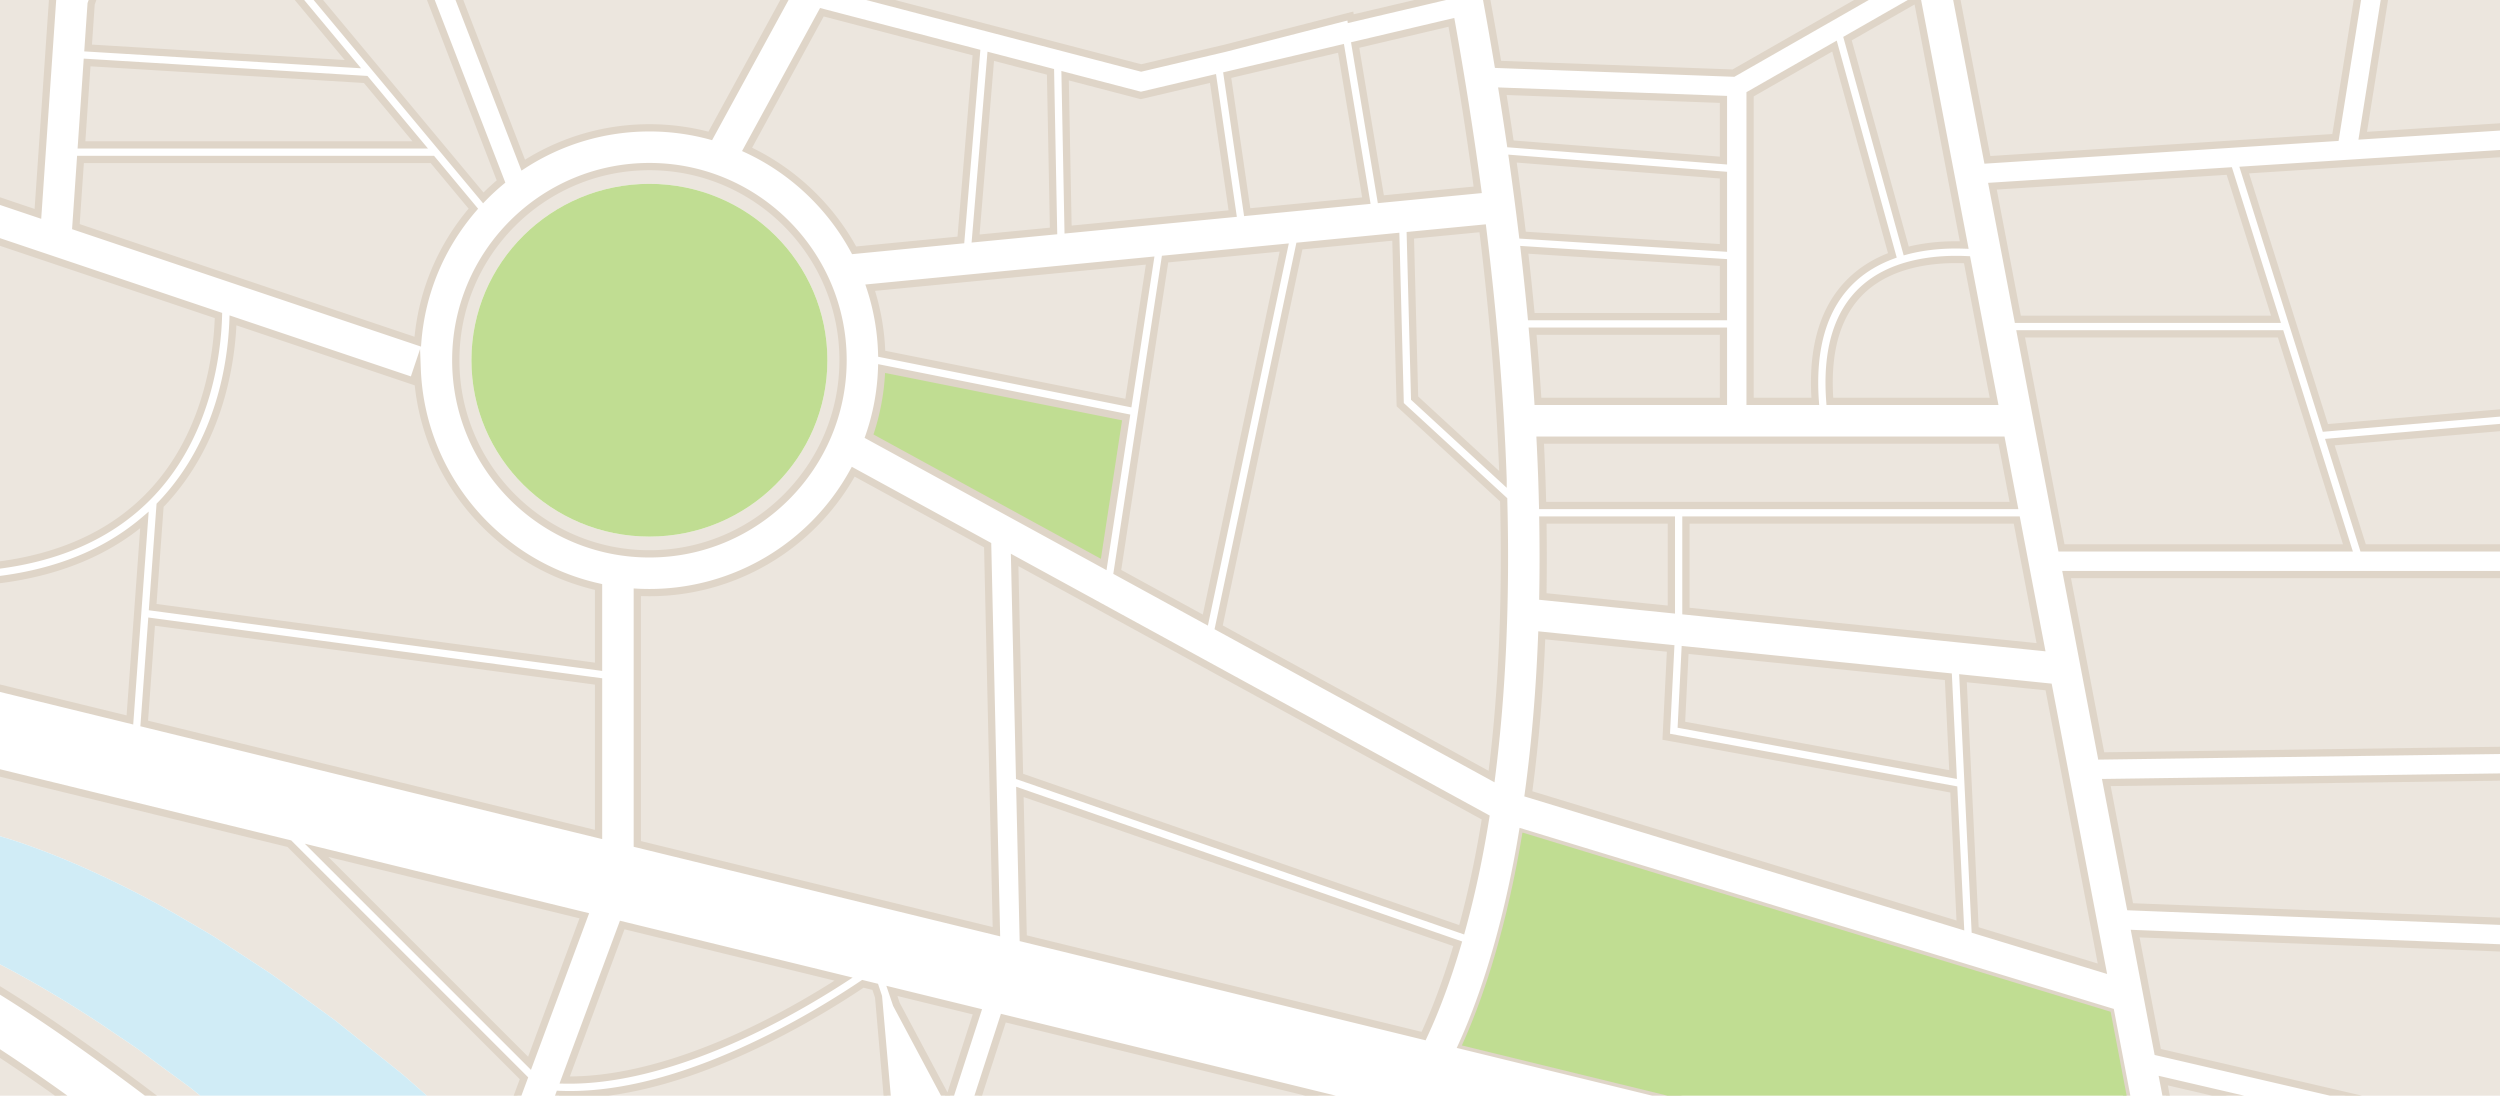
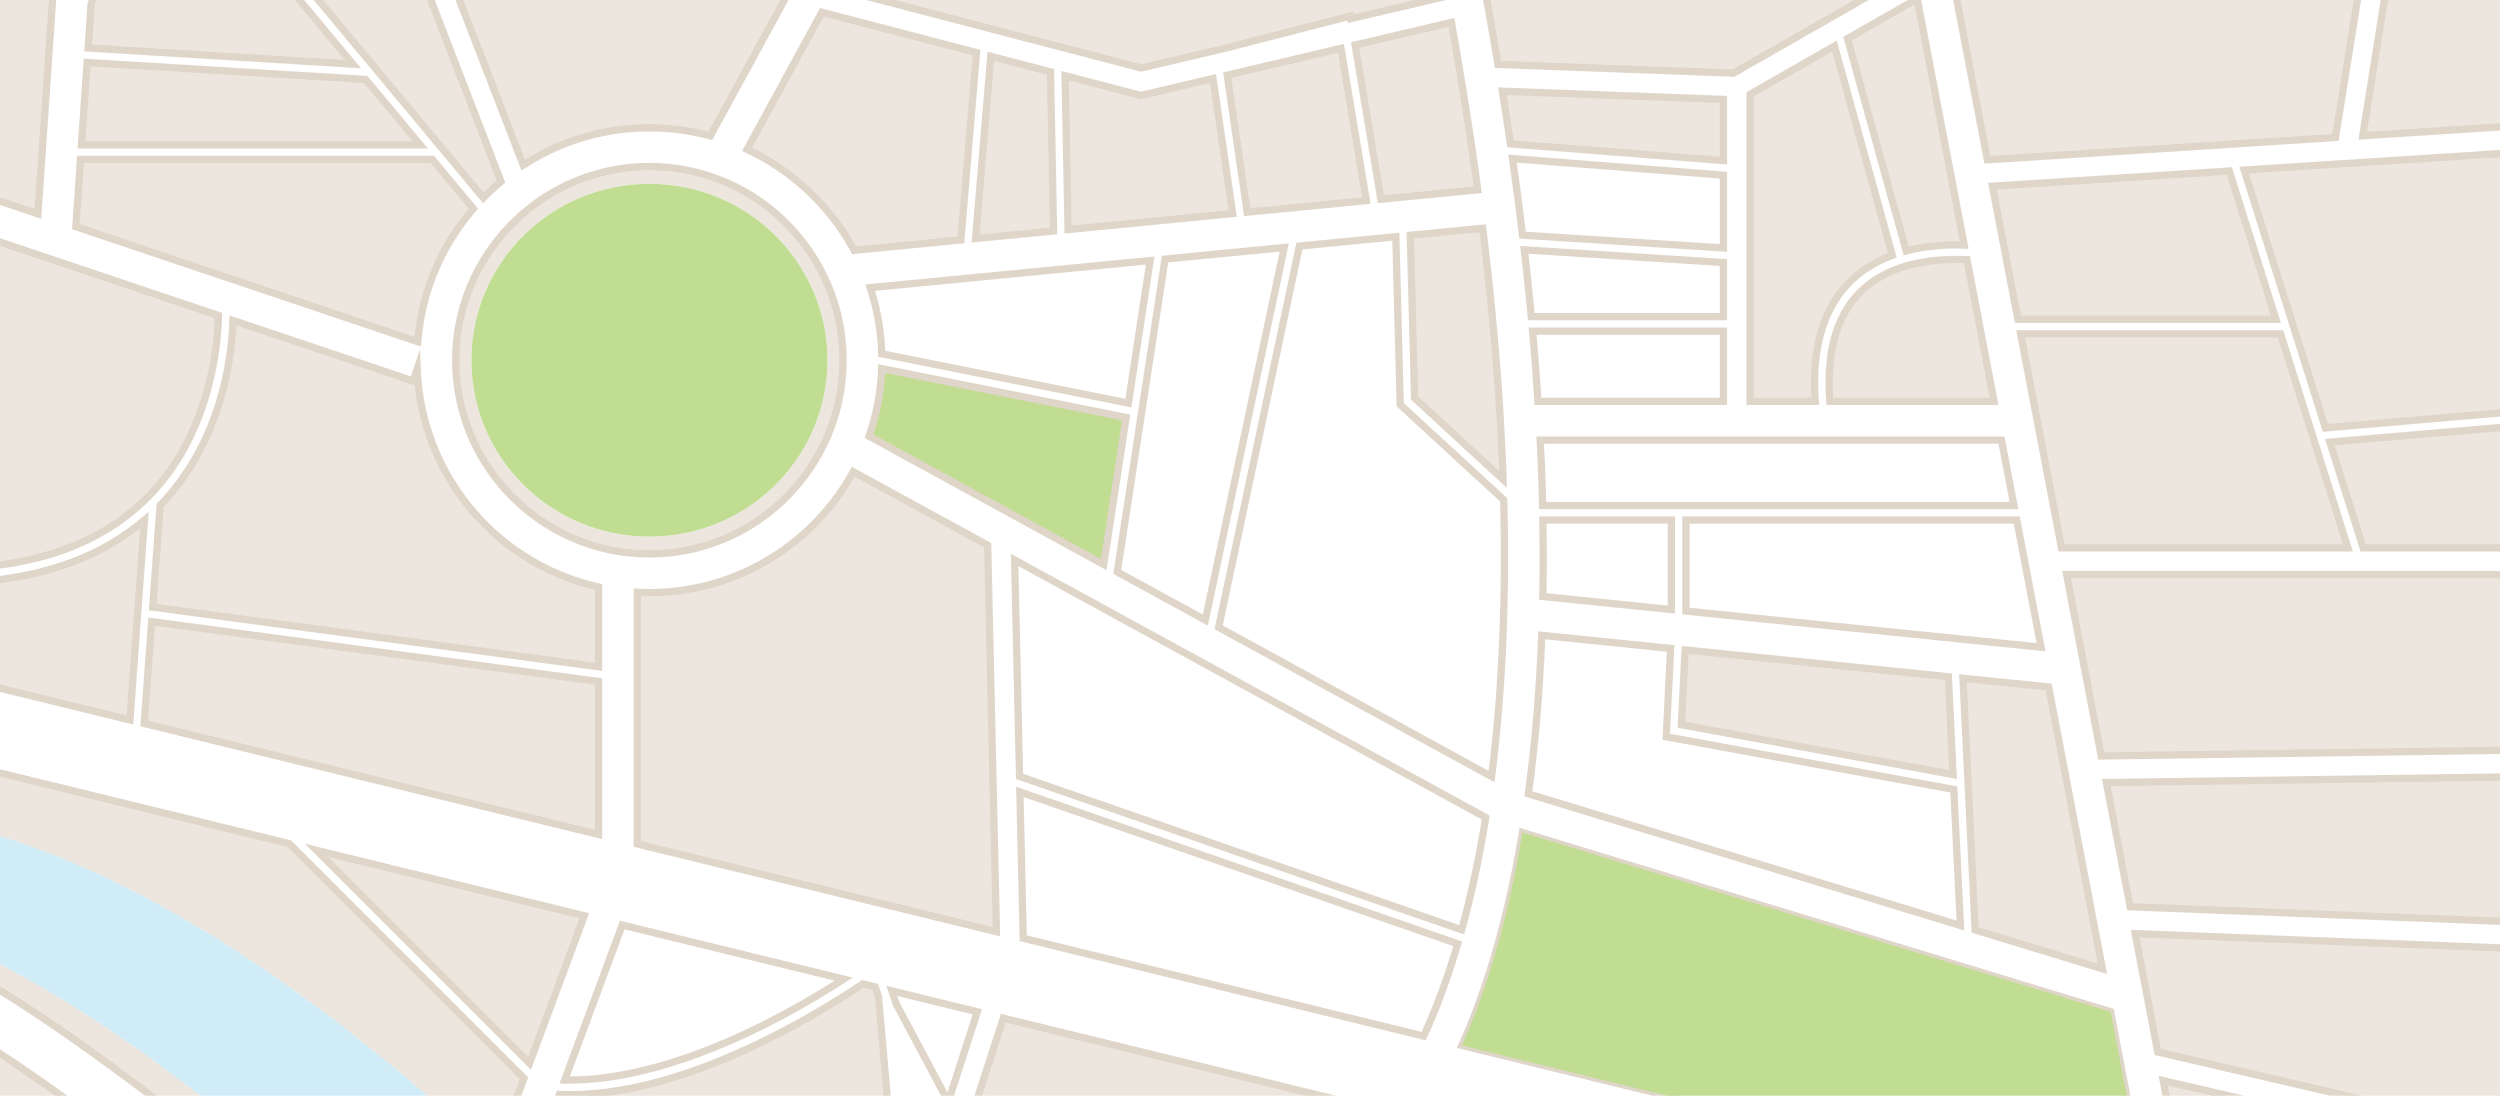
<svg xmlns="http://www.w3.org/2000/svg" viewBox="0 0 2000 876.548">
  <path fill="#FFF" d="M0 0h2000v2000H0z" />
  <path fill="#ECE6DE" d="M60.701 181.307l3.682-53.743h281.5l32.8 39.387c-25.032 29.042-41.267 65.911-44.482 106.382l-273.5-92.026zM69.688 49.973l222.859 13.601 43.649 52.365H65.178zM519.53 133.261c-85.417 0-154.913 69.493-154.913 154.913 0 85.418 69.495 154.912 154.913 154.912s154.913-69.494 154.913-154.912c-.001-85.42-69.496-154.913-154.913-154.913zm142.396 154.913c0 77.935-63.766 141.106-142.396 141.106s-142.396-63.171-142.396-141.106c0-77.937 63.766-141.107 142.396-141.107s142.396 63.17 142.396 141.107z" />
  <path fill="#ECE6DE" d="M330.537 304.796l3.219-9.571c3.194 85.399 64.281 156.25 145.089 174.364v63.836l-356.709-47.737 5.928-81.466c.774-.794 1.549-1.589 2.323-2.402 46.79-50.199 54.927-115.138 56.011-145.518l144.139 48.494zM1117.542 1130.856l11.178-30.73 148.615 1.59-54.847 122.754-124.536-37.449 19.297-56.28zM478.845 667.569L115.372 578.76l5.93-81.466 357.543 47.873zM997.751 169.742L981.769 60.105l91.018-21.428 20.304 121.823zM1202.474 383.626l-70.792-65.132-3.428-130.27 57.87-5.601c8.679 70.444 14.162 137.574 16.35 200.869v.134zM1084.12 36.023l76.991-18.133c8.195 45.818 15.228 90.495 21.06 133.969l-77.494 7.517-20.557-123.353zM792.604 45.032l47.794 12.457 2.441 127.286-62.383 6.045zM1201.893 72.969l176.863 6.548v48.938l-170.409-13.366a3453.55 3453.55 0 00-6.454-42.12zM423.628 850.634L253.255 680.26l214.198 52.349zM854.464 183.651L852.081 60.55l60.599 15.81 57.716-13.581 15.771 108.087zM1120.232 1056.327L775.246 899.241l27.431-84.721 369.498 90.302z" />
-   <path fill="#ECE6DE" d="M1116.65 189.367l3.526 134.357 82.763 76.14c2.095 80.342-1.162 154.543-9.687 221.383L974.929 501.865l64.593-305.019 77.128-7.479zM1027.395 198.007l-63.121 298.047-70.461-38.534 38.243-250.251zM1169.348 743.826l-353.71-122.714-3.932-173.163 376.858 206.06a1069.365 1069.365 0 01-2.577 15.307c-4.881 27.741-10.577 52.559-16.639 74.51zM818.584 750.587l-2.673-117.076 350.257 121.512c-9.048 30.787-18.637 55.37-27.298 73.833l-320.286-78.269zM796.439 1247.33l182.018 19.937-149.179 122.653zM713.501 792.724l68.407 16.719-23.266 71.879-41.596-77.999zM902.705 322.465L705.364 283c-.504-18.405-3.701-36.151-9.204-52.852l223.961-21.718-17.416 114.035zM1244.187 1228.171l56.143-125.678-1.239-.563 97.064 1.047 66.548 24.701-75.714 145.535zM1105.568 1311.322l-51.012-79.045 32.102-26.387 262.321 78.851-63.528 94.04zM1294.093 934.6l-135.46 75.479 34.327-100.182zM1420.74 965.558l-30.784 116.03-253.526-2.694 14.626-40.202 173.473-96.653zM1210.011 126.887l168.745 13.232v58.237l-160.723-10.249a2956.572 2956.572 0 00-8.022-61.22zM608.941 820.971c-42.102 20.887-101.791 44.115-157.201 43.051l46.032-124.014 177.117 43.28c-15.792 10.249-38.903 24.257-65.948 37.683zM991.65 1623.395c-151.079-23.442-216.986-62.269-271.213-117.096l20.348-16.6a521.155 521.155 0 0045.432 33.409l.682.438 13.078 8.159c3.073 1.983 5.911 3.564 8.424 4.964l14.112 7.909c2.156 1.184 4.133 2.167 5.876 3.034.692.344 1.385.686 2.073 1.039l.342.173 15.578 7.746 8.133 3.68c1.1.502 2.203.998 3.38 1.491l4.156 1.687 8.838 3.521 7.268 2.644c4.073 1.539 7.977 2.8 11.43 3.915 1.556.498 3.107 1 4.656 1.523l1.021.329c4.988 1.523 10.379 3.152 15.974 4.723l.194.056c19.446 5.347 40.405 10.089 64.072 14.499 44.893 8.208 88.219 13.057 124.696 16.719 24.682 2.445 49.379 4.668 73.261 6.813 15.45 1.393 30.812 2.775 46.081 4.207 44.452 4.131 80.897 7.841 114.729 11.679 35.929 4.049 69.82 8.34 102.075 12.918l-50.424 163.881c-11.973-40.085-35.066-72.865-68.447-96.598-80.52-57.191-199.006-73.349-285.548-85.127-14.471-1.976-28.13-3.838-40.277-5.735zM1177.763 1499.181c-22.329-1.265-45.416-2.572-68.166-3.975-38.801-2.446-78.978-4.979-118.044-9.251-21.246-2.304-39.581-4.977-56.086-8.171-3.93-.778-8.29-1.688-13.164-2.742-1.665-.41-3.34-.804-5.018-1.194-2.714-.633-5.28-1.233-7.383-1.842l-7.105-1.937-9.368-2.878c-.278-.097-.594-.214-.913-.329-.53-.19-1.066-.385-1.592-.566l-6.282-2.24-12.664-5.16c-.915-.381-1.833-.752-2.75-1.122-.959-.385-1.921-.761-2.859-1.184l-13.666-6.327c-1.659-.761-3.227-1.481-4.206-2.016l-.613-.327-12.905-6.75c-2.09-1.152-4.355-2.503-6.746-3.933-1.568-.936-3.137-1.876-4.718-2.793-.832-.502-1.667-.991-2.507-1.482-.868-.507-1.853-1.082-2.304-1.381l-3.686-2.436 11.819-9.643c40.159 29.296 93.031 46.808 169.54 56.359 92.293 11.549 231.806 11.683 233.202 11.683h3.275l58.044-95.785 221.478 8.099-38.634 125.57c-40.328-6.007-82.773-10.988-127.036-14.873-55.432-4.948-113.14-8.213-168.943-11.374zM1219.427 199.849l159.329 10.171v43.282h-153.729a2543.723 2543.723 0 00-5.6-53.453zM1298.375 1380.409l62.269-92.161 170.334 51.205-15.055 48.918zM1650.319 1096.485l252.092 51.438-16.432 131.374-274.988-55.002zM1884.005 1295.203l-15.924 127.402-328.521 33.885 29.932-97.316zM1482.833 1135.155l99.6 37.006-45.201 146.912-129.784-39.021zM246.302 2013.524l-4.031 4.572.176.154H-36.498v-90.011zM924.382 1654.335l-171.805 139.896c-9.105-19.218-20.382-37.992-33.749-56.223-7.033-9.589-14.298-18.54-21.603-26.892l83.035-106.768c37.22 19.977 83.268 36.773 144.122 49.987zM312.403 1495.16a98.831 98.831 0 00-10.422-44.269l37.836-38.458 249.243 210.902-167.33 190.483L268.06 1578c26.716-17.879 44.343-48.337 44.343-82.84zM385.23 1366.248l286.287 163.222-74.784 85.129-248.739-210.479zM769.995 1598.634l-80.652 103.688c-32.859-35.493-65.388-58.584-80.944-68.698l83.733-95.34c22.337 22.319 46.98 42.508 77.863 60.35zM1671.748 1026.894l238.508 58.276-6.392 51.186-250.095-51.029zM1337.103 416.04v71.625l-102.835-10.481c.369-19.955.369-40.335.019-61.144h102.816zM1233.396 508.259l103.126 10.5-3.545 70.639 230.063 42.176 5.271 108.803-345.65-105.317c5.445-39.794 9.029-82.124 10.735-126.801zM1226.053 264.925h152.703v56.184h-148.401a2323.206 2323.206 0 00-4.302-56.184zM1611.164 404.416h-377.089c-.137-6.14-.311-12.282-.507-18.482-.365-11.158-.87-22.454-1.432-33.827h369.05l9.978 52.309zM1632.824 517.771l-284.096-28.924V416.04h264.665z" />
  <path fill="#ECE6DE" d="M1562.459 619.639l-217.355-39.853 2.985-59.845 210.592 21.449zM1482.794 222.768c-23.48 21.349-33.712 54.421-30.572 98.34h-52.154V75.43l67.517-38.573 46.305 167.428c-12.013 4.456-22.494 10.637-31.096 18.483zM1616.491 267.055h207.941l53.917 171.264h-229.154zM1593.942 148.974l189.474-12.168 37.354 118.625h-206.486zM1570.383 542.569l68.504 6.994 43.051 225.435-101.808-31.019zM1557.963 196.033c-11.778.444-22.842 2.034-32.992 4.726L1477.989 30.91l55.759-31.871 37.623 196.994c-4.184-.137-8.659-.177-13.408 0z" />
  <path fill="#ECE6DE" d="M1463.887 321.108c-3.062-40.588 5.89-70.773 26.735-89.74 24.216-22.047 59.67-24.701 82.996-23.577l21.641 113.317h-131.372zM683.298 200.255c-19.027-35.298-49.135-63.778-85.633-80.749L657.509 9.791 781.19 42.049l-12.495 149.915-85.397 8.291zM1461.948 1787.333c-12.554 9.166-23.502 18.795-32.782 27.919l49.814-161.904c23.72 3.731 46.58 7.646 68.704 11.774 65.236 12.065 127.574 27.107 185.347 44.724 52.194 15.901 102.878 34.528 150.653 55.368 37.057 16.141 73.515 34.105 111.479 54.93a1376.427 1376.427 0 0141.333 23.889v57.219c-82.719-34.787-266.277-110.578-382.304-147.801-66.355-21.274-132.824-9.572-192.244 33.882zM121.806 393.974c-36.311 38.905-89.55 59.311-158.304 60.727V181.307l211.27 71.083c-.675 26.929-7.342 92.703-52.966 141.584zM-36.498 148.614V-54.742h82.29l-15.47 225.84zM76.862-54.742h4.56l-5.63 15.595zM1988.044 1703.953c-3.221-2.018-6.552-4.103-10.163-6.225l-14.645-8.678c-3.953-2.392-7.814-4.537-11.552-6.612a620.127 620.127 0 01-4.87-2.723l-.295-.166c-1.453-.806-2.906-1.62-4.368-2.438-4-2.244-8.131-4.561-12.571-6.879-49.814-26.77-103.462-50.711-159.467-71.168-60.928-22.291-127.601-41.153-198.143-56.064-17.999-3.821-36.605-7.392-55.739-10.724l16.51-53.662 268.965-27.744c-10.366 18.581-35.668 69.534-24.586 106.131 4.398 14.512 13.929 25.186 28.325 31.733 62.657 28.464 165.879 76.203 231.052 110.597v36.407c-14.984-10.435-29.345-19.912-43.637-28.789-1.705-1.049-3.254-2.02-4.816-2.996z" />
  <path fill="#ECE6DE" d="M1788.241 1553.628c-11.974-39.58 27.064-103.066 27.453-103.705l-.68-.428 72.11-7.44 43.977-351.788 105.396 25.754v570.185c-65.734-34.343-165.195-80.329-226.227-108.069-11.394-5.174-18.601-13.194-22.029-24.509zM1380.48 1976.888c.29-.853 3.701-10.868 7.208-26.814l25.903-84.217c7.033-9.766 24.255-31.831 49.926-52.813l80.808 131.993-71.025 4.555.757 11.604 320.208-20.575 44.367-97.022c79.658 31.311 155.568 62.937 197.865 80.778v93.875h-669.793l12.827-41.691.949.327z" />
  <path fill="#ECE6DE" d="M1647.683 1773.753c51.536 16.527 116.573 40.762 180.098 65.6l-41.206 90.127-230.528 14.803 1.045-.639-84.353-137.787c.775-.582 1.532-1.144 2.325-1.723 54.305-39.486 112.386-49.714 172.619-30.381zM600.607 1642.478c18.542 12.012 68.508 47.272 109.078 102.718 29.545 40.377 48.393 83.406 56.028 127.908 8.033 46.858 3.547 95.563-13.236 145.146H271.231l.372-1.237 329.004-374.535zM-23.509 760.017C7.414 774.2 43.469 794.67 80.822 819.253c4.846 3.35 9.8 6.68 14.826 10.061 5.125 3.449 10.42 7.009 15.602 10.599 9.061 6.765 19.003 14.095 32.131 23.697l7.96 5.835c1.44 1.116 2.863 2.27 4.297 3.421 1.058.853 2.118 1.707 3.184 2.554l38.14 30.246c.594.489 1.175.998 1.761 1.503.581.505 1.167 1.007 1.754 1.51l43.615 37.065c7.261 6.434 14.462 12.962 22.077 19.868a4669.15 4669.15 0 0013.183 11.927c2.09 1.88 4.175 3.771 6.268 5.668 4.073 3.698 8.171 7.412 12.343 11.094l3.601 3.304 9.892 9.311-16.679 17.323c-53.647-49.635-103.321-92.411-127.132-111.321C132.557 885.06 64.748 832.731 4.75 795.282c-15.202-9.486-28.885-17.415-41.247-23.873v-17.027c.902.393 1.773.772 2.699 1.178 3.346 1.467 6.774 2.97 10.289 4.457zM103.924 575.952l-140.422-34.306v-75.357c63.392-1.271 114.437-18.135 152.047-50.285l-11.625 159.948zM141.141 946.302c24.818 19.703 72.786 61.238 124.03 108.685l-86.309 89.663-149.429-124.962-65.931-45.865V820.169c8.877 5.166 18.882 11.29 30.167 18.568 41.205 26.56 93.575 64.767 147.472 107.565zM779.701 1890.037l358.629-200.5c55.892 11.76 112.174 29.428 154.466 59.478 72.729 51.669 62.926 146.506 53.547 190.445l-24.237 78.791H764.757c14.215-43.541 19.228-86.482 14.944-128.214zM419.192 862.624l-19.587 52.737-6.864 7.129-16.334-15.273c-4.187-3.754-8.428-7.466-12.646-11.158-2.182-1.91-4.357-3.81-6.518-5.715l-28.197-24.727a204.97 204.97 0 01-2.453-2.152c-2.321-2.052-4.941-4.368-8.005-6.746l-47.528-38.061a180.506 180.506 0 00-3.692-2.882l-9.185-6.699-32.281-23.468c-.987-.702-1.966-1.409-2.944-2.114a346.408 346.408 0 00-6.312-4.486l-.697-.472-8.952-5.876c-13.834-9.105-24.951-16.358-34.943-22.796l-.599-.376c-4.133-2.551-8.142-4.883-12.02-7.136a816.949 816.949 0 01-5.691-3.328l-.261-.153-17.153-9.958c-43.66-24.489-87.279-44.142-126.145-56.829l-.759-.238-5.578-1.698c-6.975-2.126-13.561-4.135-20.219-5.951l-1.158-.295a2139.545 2139.545 0 00-18.97-4.425v-50.033l267.997 65.486 187.694 187.693zM1653.283 459.631h383.214V599.78l-355.509 4.98zM1703.559 722.958l-18.504-96.946 351.442-4.908v117.319L1704.1 725.382zM1863.878 353.675l172.619-14.786v99.43h-145.98zM1795.353 136.031l241.144-15.5v206.694l-176.185 15.099zM1708.13 746.866l328.367 12.869v153.86l-310.291-72.031zM1730.585 864.466l305.912 71.007v112.745L1752.42 978.79zM70.483 38.388l2.424-35.319 20.882-57.811h100.162L282.317 51.31zM386.625 158.311L209.083-54.742h114.452l77.273 199.957a184.543 184.543 0 00-14.183 13.096zM519.53 102.263c-37.178 0-71.839 10.984-100.936 29.855l-72.217-186.86h311.021l-89.183 163.476a185.96 185.96 0 00-48.685-6.471zM1916.22-54.742h120.277V99.172l-146.309 9.406zM1589.912 127.875l-34.87-182.617h339.595l-26.268 164.714zM1386.759 58.498l-188.352-6.995c-5.8-34.756-12.33-70.209-19.495-106.246h344.567l6.043 31.656-142.763 81.585zM1080.613 14.945l-.349-2.111L980.16 38.581l-67.207 15.81L668.031-9.505l24.667-45.237h454.613a3513.066 3513.066 0 0110.005 51.65l-76.703 18.037zM212.748 1594.82a98.858 98.858 0 0036.326-6.898l158.052 242.519-43.224 49.211-400.399-155.998v-225.95l150.109 7.609c5.113 50.196 47.618 89.507 99.136 89.507zM352.4 1045.754c47.707 46.553 98.643 97.651 147.961 155.787 22.6 26.479 45.837 55.644 71.108 89.24l53.733 72.243a1488.96 1488.96 0 016.496 8.496c3.915 5.14 7.962 10.449 12.168 15.758 27.241 34.928 53.675 63.893 80.543 88.272l-18.737 15.285c-59.496-63.933-150.728-178.139-212.297-255.207-13.348-16.7-25.15-31.464-34.719-43.339-34.524-42.815-88.324-96.985-141.213-146.874l16.574-17.219c.957.923 1.906 1.831 2.876 2.768 5.015 4.822 10.197 9.803 15.507 14.79zM743.877 1018.973l316.277 163.165-.368.696-287.99-42.584zM261.762 1995.934l-298.26-89.962v-159.46l385.441 150.168zM761.916 940.41l11.663-29.137 342.877 156.095-7.866 22.918-43.011 81.565-324.413-167.352zM990.99 1256.939l-197.302-21.619-19.084-82.903 279.449 41.307-10.599 20.09zM1075.905 1177.197l8.255-15.674-5.793 16.935zM682.599 377.37l107.524 58.781 7.013 309.205-287.293-70.21V473.833c3.216.173 6.435.251 9.687.251 70.211 0 131.451-39.117 163.069-96.714zM447.459 875.547c47.523 1.996 103.551-12.845 166.826-44.268 33.148-16.45 60.466-33.789 75.985-44.231l9.9 2.422 2.712 8.118 17.591 201.641-1.763 5.445.66 2.865 91.501 397.474-14.061 11.471a1578.075 1578.075 0 01-4.46-3.324l-2.13-1.593c-26.171-20.565-51.366-46.38-77.013-78.903-23.983-30.156-45.81-61.945-67.922-94.592-4.379-6.473-8.757-12.965-13.127-19.443-17.339-25.701-35.266-52.28-53.237-77.849-23.417-33.336-46.957-64.636-69.965-93.021-23.959-29.476-49.017-57.798-74.513-84.225-5.199-5.342-10.315-10.445-15.262-15.382l-3.964-3.956-.169-.168 11.373-11.813 21.038-56.668zM1573.386 1346.523l34.174-111.05 258.079 51.611zM1441.451 970.615l188.818 46.129-41.54 135.015-177.832-66.044zM212.748 1395.5c-.776 0-1.532.058-2.306.058l-18.136-165.219L330.189 1128.2l25.4 29.644-72.051 91.443 84.123 104.426-77.496 78.812c-18.271-22.573-46.188-37.025-77.417-37.025zM189.303 1398.329c-40.142 9.706-70.869 43.803-75.558 85.653l-150.243-7.605v-63.339l204.141-212.03 21.66 197.321zM95.281 1231.462l-131.779 136.877v-357.694l45.587 32.291z" />
  <path fill="#C0DD92" d="M519.53 429.28c-78.63 0-142.396-63.171-142.396-141.106 0-77.937 63.766-141.107 142.396-141.107s142.396 63.171 142.396 141.107c0 77.935-63.766 141.106-142.396 141.106z" />
  <path fill="#D0ECF6" d="M1883.685 1765.214c-47.775-20.84-98.459-39.467-150.653-55.368-57.772-17.616-120.11-32.658-185.347-44.724-22.124-4.129-44.984-8.043-68.704-11.774l37.251-121.072c19.134 3.332 37.74 6.902 55.739 10.724 70.542 14.911 137.215 33.773 198.143 56.064 56.005 20.457 109.652 44.398 159.467 71.168 4.44 2.318 8.571 4.635 12.571 6.879 1.462.818 2.915 1.633 4.368 2.438l.295.166c1.63.924 3.254 1.825 4.87 2.723 3.737 2.075 7.599 4.221 11.552 6.612l14.645 8.678c3.611 2.122 6.942 4.207 10.163 6.225 1.562.977 3.111 1.947 4.816 2.996 14.292 8.877 28.652 18.354 43.637 28.789v108.295a1376.427 1376.427 0 00-41.333-23.889c-37.966-20.824-74.424-38.789-111.48-54.93zM1219.544 1622.377c-15.269-1.432-30.631-2.814-46.081-4.207-23.882-2.146-48.579-4.368-73.261-6.813-36.478-3.662-79.804-8.511-124.696-16.719-23.667-4.41-44.625-9.152-64.072-14.499l-.194-.056c-5.594-1.57-10.986-3.199-15.974-4.723l-1.021-.329a312.154 312.154 0 00-4.656-1.523c-3.453-1.115-7.357-2.376-11.43-3.915l-7.268-2.644-8.838-3.521-4.156-1.687c-1.177-.493-2.28-.989-3.38-1.491l-8.133-3.68-15.578-7.746-.342-.173c-.688-.354-1.381-.695-2.073-1.039-1.744-.867-3.72-1.851-5.876-3.034l-14.112-7.909c-2.513-1.399-5.351-2.98-8.424-4.964l-13.078-8.159-.682-.438a521.307 521.307 0 01-45.432-33.409l74.233-60.554 3.686 2.436c.451.299 1.436.874 2.304 1.381.84.491 1.675.98 2.507 1.482 1.581.917 3.15 1.857 4.718 2.793 2.391 1.43 4.656 2.78 6.746 3.933l12.905 6.75.613.327c.979.534 2.547 1.255 4.206 2.016l13.666 6.327c.938.423 1.899.799 2.859 1.184.917.37 1.836.741 2.75 1.122l12.664 5.16 6.282 2.24c.526.182 1.062.376 1.592.566.318.115.635.232.913.329l9.368 2.878 7.105 1.937c2.103.608 4.669 1.209 7.383 1.842 1.678.391 3.353.784 5.018 1.194a771.334 771.334 0 0013.164 2.742c16.505 3.194 34.84 5.867 56.086 8.171 39.067 4.272 79.244 6.805 118.044 9.251 22.75 1.402 45.837 2.71 68.166 3.975 55.804 3.161 113.512 6.426 168.943 11.375 44.263 3.885 86.708 8.866 127.036 14.873l-37.394 121.545c-32.255-4.578-66.146-8.869-102.075-12.918-33.834-3.838-70.279-7.548-114.731-11.679zM419.182 948.152c4.947 4.937 10.062 10.04 15.262 15.382 25.496 26.427 50.554 54.75 74.513 84.225 23.008 28.385 46.549 59.685 69.965 93.021 17.972 25.568 35.898 52.147 53.237 77.849 4.37 6.479 8.749 12.971 13.127 19.443 22.113 32.646 43.939 64.436 67.922 94.592 25.647 32.523 50.842 58.338 77.013 78.903l2.13 1.593c1.507 1.126 2.985 2.23 4.46 3.324l-72.401 59.067c-26.868-24.38-53.302-53.345-80.543-88.272-4.206-5.309-8.253-10.618-12.168-15.758a1488.96 1488.96 0 00-6.496-8.496l-53.733-72.243c-25.271-33.597-48.508-62.762-71.108-89.24-49.318-58.136-100.254-109.234-147.961-155.787-5.311-4.987-10.492-9.969-15.506-14.789-.97-.937-1.919-1.845-2.876-2.768l81.03-84.169c.056.058.111.111.169.168l3.964 3.955zM-16.37 664.197c6.659 1.816 13.245 3.825 20.219 5.951l5.578 1.698.759.238c38.866 12.687 82.485 32.339 126.145 56.829l17.153 9.958.261.153a816.949 816.949 0 005.691 3.328c3.878 2.253 7.887 4.585 12.02 7.136l.599.376c9.992 6.438 21.108 13.691 34.943 22.796l8.952 5.876.697.472c2.12 1.46 4.212 2.969 6.312 4.486.979.705 1.958 1.413 2.944 2.114l32.281 23.468 9.185 6.699c1.246.939 2.468 1.907 3.692 2.882l47.528 38.061c3.064 2.378 5.684 4.694 8.005 6.746.81.72 1.628 1.44 2.453 2.152l28.197 24.727c2.16 1.905 4.336 3.806 6.518 5.715 4.218 3.691 8.46 7.403 12.646 11.158l16.334 15.273-81.287 84.426-9.892-9.311-3.601-3.304c-4.171-3.682-8.27-7.396-12.343-11.094-2.092-1.896-4.178-3.788-6.268-5.668-4.43-3.99-8.821-7.971-13.183-11.927-7.614-6.906-14.815-13.434-22.077-19.868l-43.615-37.065a234.99 234.99 0 01-1.754-1.51c-.586-.505-1.167-1.014-1.761-1.503l-38.14-30.246a573.363 573.363 0 01-3.184-2.554c-1.434-1.152-2.857-2.306-4.297-3.421l-7.96-5.835c-13.127-9.602-23.07-16.933-32.131-23.697-5.182-3.59-10.478-7.15-15.602-10.599-5.026-3.381-9.979-6.711-14.826-10.061C43.469 794.67 7.414 774.2-23.509 760.017a849.317 849.317 0 01-10.29-4.458c-.925-.405-1.797-.785-2.699-1.178v-94.904a2147.8 2147.8 0 0118.97 4.425l1.158.295z" />
  <path fill="#C0DD92" d="M900.942 333.954l-17.98 117.636-187.73-102.641c5.926-17.049 9.413-35.24 10.071-54.11l195.639 39.115zM291.092 1495.16c0 43.202-35.142 78.349-78.344 78.349-43.185 0-78.329-35.146-78.329-78.349 0-43.204 35.144-78.349 78.329-78.349 43.202 0 78.344 35.145 78.344 78.349zM190.835 1216.972l-3.953-35.958 99.776-103.631 35.958 41.963zM298.398 1249.209l64.903-82.357 87.567 102.255-75.015 76.275zM670.374 1515.424l-276.715-157.739 78.716-80.055c59.844 74.881 141.291 176.205 197.999 237.794zM985.122 1665.511c12.514 1.96 26.385 3.838 41.051 5.834 28.827 3.93 61.377 8.368 94.621 14.683l-342.642 191.569c-.332-2.229-.641-4.477-1.028-6.684-3.857-22.34-10.424-44.271-19.608-65.715l181.534-147.822c14.531 2.907 29.855 5.619 46.072 8.135zM997.828 1464.334c-72.901-9.105-123.467-25.436-161.693-52.464l209.393-172.175 51.302 79.55a5.899 5.899 0 002.847 2.286l179.421 67.286-52.795 87.082c-21.562-.096-144.761-1.1-228.475-11.565z" />
  <path fill="#FFF" d="M242.271 2018.096l.175.154h28.784l.372-1.237 329.004-374.535c18.542 12.012 68.508 47.272 109.078 102.718 29.545 40.377 48.393 83.406 56.028 127.908 8.033 46.858 3.547 95.563-13.236 145.146h12.281c14.215-43.54 19.228-86.481 14.944-128.214l358.629-200.5c55.892 11.76 112.174 29.428 154.466 59.478 72.729 51.669 62.926 146.506 53.547 190.445l-24.237 78.791h44.599l12.827-41.691.949.329c.29-.853 3.701-10.868 7.208-26.814l25.903-84.217c7.033-9.766 24.255-31.831 49.926-52.813l80.808 131.993-71.025 4.555.757 11.604 320.208-20.575 44.367-97.022c79.658 31.311 155.568 62.937 197.865 80.778v-23.124c-82.719-34.787-266.277-110.578-382.304-147.801-66.356-21.273-132.825-9.571-192.245 33.883-12.554 9.166-23.502 18.795-32.782 27.919l49.814-161.904 37.251-121.072 16.51-53.662 268.965-27.744c-10.366 18.581-35.668 69.534-24.586 106.131 4.398 14.512 13.929 25.186 28.325 31.733 62.657 28.464 165.879 76.203 231.052 110.597v-13.125c-65.734-34.343-165.195-80.329-226.227-108.069-11.395-5.173-18.602-13.193-22.029-24.508-11.974-39.58 27.064-103.066 27.453-103.705l-.68-.428 72.11-7.44 43.977-351.788 105.396 25.754v-67.803L1752.42 978.79l-21.835-114.324 305.912 71.007v-21.878l-310.291-72.031-18.076-94.698 328.367 12.869v-21.312L1704.1 725.382l-.541-2.423-18.504-96.946 351.442-4.909V599.78l-355.509 4.98-27.705-145.129h383.214v-21.312h-145.98l-26.639-84.644 172.619-14.787v-11.664l-176.186 15.1-64.959-206.293 241.145-15.5V99.172l-146.31 9.406 26.032-163.32h-21.583l-26.268 164.714-278.457 17.902-34.87-182.617h-31.562l6.043 31.656-142.764 81.584-188.352-6.995c-5.8-34.756-12.33-70.209-19.495-106.246h-31.601a3513.066 3513.066 0 0110.005 51.65l-76.703 18.037-.349-2.111L980.16 38.581l-67.207 15.81L668.031-9.505l24.667-45.237h-35.3l-89.183 163.476a185.968 185.968 0 00-48.686-6.471c-37.178 0-71.839 10.984-100.936 29.855l-72.217-186.86h-22.842l77.273 199.957a184.745 184.745 0 00-14.183 13.096L209.083-54.742h-15.132L282.317 51.31 70.483 38.388 72.906 3.07l20.882-57.812H81.422l-5.631 15.595 1.071-15.595h-31.07l-15.469 225.84-66.82-22.484v32.693l211.27 71.083c-.675 26.929-7.343 92.703-52.966 141.583-36.311 38.905-89.55 59.311-158.304 60.727v11.588c63.392-1.271 114.437-18.135 152.047-50.285l-11.625 159.948-140.422-34.306v67.799L231.5 674.93l187.693 187.693-19.587 52.737-6.864 7.129-81.287 84.426-16.679 17.323c-53.647-49.635-103.321-92.411-127.132-111.321C132.557 885.06 64.748 832.731 4.75 795.282c-15.202-9.486-28.885-17.415-41.247-23.873v48.76c8.877 5.166 18.882 11.29 30.167 18.568 41.204 26.56 93.574 64.767 147.472 107.564 24.818 19.703 72.786 61.238 124.03 108.685l-86.309 89.663-149.43-124.961-65.931-45.865v36.822l45.587 32.291 86.191 188.526-131.778 136.877v44.698l204.141-212.03 21.66 197.321c-40.142 9.706-70.869 43.803-75.558 85.653l-150.243-7.605v21.326l150.109 7.609c5.113 50.197 47.619 89.508 99.136 89.508a98.858 98.858 0 0036.326-6.898l158.052 242.519-43.224 49.211-400.399-155.998v22.859l385.44 150.168-87.181 99.254-298.26-89.962v22.267l282.799 85.285-4.029 4.572zm1230.467-212.239c.775-.582 1.532-1.144 2.325-1.723 54.306-39.486 112.387-49.714 172.619-30.381 51.536 16.527 116.573 40.762 180.098 65.6l-41.206 90.127-230.528 14.803 1.045-.639-84.353-137.787zm-1259.99-389.046c43.203 0 78.344 35.145 78.344 78.349 0 43.202-35.142 78.349-78.344 78.349-43.185 0-78.329-35.146-78.329-78.349-.001-43.204 35.143-78.349 78.329-78.349zm163.105-71.429l-77.455-96.173 64.903-82.357 87.567 102.255-75.015 76.275zm96.521-67.752c59.845 74.881 141.292 176.205 198 237.794l-276.715-157.739 78.715-80.055zm-104.714 76.082l-77.496 78.812c-18.271-22.572-46.188-37.024-77.417-37.024-.776 0-1.532.058-2.306.058l-18.136-165.219L330.189 1128.2l25.4 29.644-72.051 91.443 84.122 104.425zm-45.044-234.366l-131.78 97.626-3.953-35.958 99.775-103.631 35.958 41.963zm103.805-187.131l21.038-56.668c47.523 1.996 103.551-12.845 166.826-44.268 33.148-16.45 60.466-33.789 75.985-44.231l9.9 2.422 2.712 8.118 17.591 201.641-1.763 5.445.66 2.865 91.501 397.474-14.061 11.471-72.401 59.067-18.737 15.285c-59.496-63.933-150.728-178.139-212.297-255.207-13.348-16.7-25.15-31.464-34.719-43.339-34.524-42.815-88.324-96.985-141.213-146.874l16.574-17.219 81.03-84.169 11.374-11.813zm1162.308 219.544l-177.831-66.044 30.554-115.101 188.817 46.129-41.54 135.016zm18.831 83.714l258.079 51.611-292.253 59.438 34.174-111.049zM509.843 473.833c3.216.173 6.435.251 9.687.251 70.211 0 131.451-39.117 163.069-96.714l107.524 58.781 7.013 309.205-287.293-70.21V473.833zm165.046 309.455c-15.792 10.249-38.903 24.257-65.948 37.683-42.102 20.887-101.791 44.115-157.201 43.051l46.032-124.014 177.117 43.28zm96.907 356.962l-27.919-121.276 316.277 163.165-.368.696-287.99-42.585zm282.257 53.474l-10.599 20.09-52.464 43.125-197.303-21.619-19.083-82.902 279.449 41.306zm-312.887-189.225l20.75-64.088 11.663-29.137 342.877 156.094-7.866 22.918-43.011 81.565-324.413-167.352zm342.994 157.024l-5.793 16.936-2.462-1.262 8.255-15.674zm33.089-30.782l.293.115 11.178-30.729 148.615 1.59-54.847 122.754-124.536-37.449 19.297-56.281zM717.046 803.323l-3.545-10.599 68.407 16.72-23.267 71.879-41.595-78zm-21.814-454.374c5.926-17.049 9.413-35.24 10.071-54.11l195.638 39.115-17.98 117.636-187.729-102.641zm.928-118.801l223.961-21.718-17.416 114.035L705.364 283c-.505-18.404-3.701-36.151-9.204-52.852zm235.896-22.879l95.339-9.262-63.12 298.046-70.461-38.534 38.242-250.25zm107.465-10.422l77.129-7.479 3.526 134.357 82.763 76.14c2.095 80.342-1.162 154.543-9.687 221.383L974.929 501.865l64.592-305.018zm149.043 457.161a1069.365 1069.365 0 01-2.577 15.307c-4.881 27.742-10.577 52.56-16.64 74.511l-353.71-122.714-3.932-173.163 376.859 206.059zm-22.396 101.015c-9.048 30.787-18.637 55.37-27.298 73.833l-320.286-78.269-2.673-117.076 350.257 121.512zm6.007 149.799l-51.942 151.505-344.987-157.086 27.432-84.722 369.497 90.303zm20.785 5.075l101.133 24.703-135.46 75.479 34.327-100.182zm131.569 32.142l96.211 23.519-30.784 116.031-253.526-2.694 14.626-40.202 173.473-96.654zm138.174 185.639l-75.714 145.535-142.803-45.042 56.144-125.679-1.239-.562 97.064 1.047 66.548 24.701zm-113.724 157.063l-63.528 94.04-179.883-67.459-51.013-79.045 32.103-26.387 262.321 78.851zm-69.881 104.077l-52.795 87.082c-21.562-.097-144.761-1.101-228.475-11.565-72.901-9.105-123.467-25.436-161.693-52.464l209.393-172.175 51.302 79.55a5.899 5.899 0 002.847 2.286l179.421 67.286zm-449.82 1.102l-32.838-142.591 182.018 19.938-149.18 122.653zM253.255 680.26l214.197 52.349-43.824 118.025L253.255 680.26zm225.59-135.093v122.402L115.372 578.76l5.93-81.466 357.543 47.873zM186.397 256.303l144.14 48.493 3.219-9.571c3.194 85.399 64.281 156.25 145.089 174.364v63.836l-356.709-47.737 5.928-81.466c.774-.794 1.549-1.589 2.323-2.402 46.789-50.198 54.926-115.137 56.01-145.517zm149.799-140.364H65.178l4.511-65.967 222.858 13.601 43.649 52.366zm42.487 51.012c-25.032 29.042-41.267 65.911-44.482 106.382l-273.5-92.025 3.682-53.743h281.5l32.8 39.386zm295.759 121.223c0 85.418-69.495 154.912-154.913 154.912s-154.913-69.494-154.913-154.912c0-85.419 69.495-154.913 154.913-154.913s154.913 69.493 154.913 154.913zM781.19 42.049l-12.495 149.915-85.398 8.292c-19.027-35.298-49.135-63.778-85.633-80.749L657.509 9.791 781.19 42.049zm61.649 142.726l-62.383 6.045 12.148-145.788 47.794 12.457 2.441 127.286zm143.328-13.909l-131.703 12.786-2.383-123.102 60.599 15.81 57.716-13.581 15.771 108.087zm106.924-10.366l-95.339 9.242-15.983-109.637 91.018-21.428 20.304 121.823zm89.08-8.641l-77.494 7.517-20.557-123.353 76.991-18.133c8.196 45.818 15.228 90.495 21.06 133.969zm20.303 231.634v.133l-70.792-65.132-3.428-130.27 57.87-5.601c8.679 70.445 14.162 137.575 16.35 200.87zm176.282-255.038l-170.409-13.366a3453.55 3453.55 0 00-6.454-42.12l176.863 6.548v48.938zm0 69.901l-160.723-10.249a2964.306 2964.306 0 00-8.022-61.22l168.745 13.232v58.237zm0 54.945h-153.729a2537.823 2537.823 0 00-5.601-53.453l159.329 10.171v43.282zm-30.028 162.739h264.665l19.432 101.732-284.097-28.924V416.04zm209.953 125.35l3.778 78.249-217.355-39.853 2.985-59.845 210.592 21.449zm9.63 198.986l-345.65-105.316c5.445-39.794 9.029-82.125 10.734-126.801l103.126 10.5-3.545 70.639 230.063 42.176 5.272 108.802zM1234.286 416.04h102.816v71.625l-102.835-10.481c.37-19.955.37-40.336.019-61.144zm144.47-94.932h-148.401a2318.133 2318.133 0 00-4.302-56.184h152.703v56.184zm222.431 30.999l9.978 52.309h-377.089c-.137-6.14-.311-12.282-.507-18.482-.365-11.158-.87-22.454-1.432-33.827h369.05zm-133.603-315.25l46.305 167.428c-12.012 4.456-22.493 10.637-31.095 18.483-23.48 21.349-33.712 54.421-30.572 98.34h-52.154V75.43l67.516-38.573zm103.786 159.176c-4.184-.137-8.658-.176-13.407 0-11.778.444-22.842 2.034-32.992 4.726L1477.989 30.91l55.759-31.871 37.622 196.994zm23.889 125.075h-131.372c-3.062-40.588 5.89-70.773 26.735-89.74 24.216-22.047 59.67-24.701 82.996-23.577l21.641 113.317zm225.511-65.677h-206.485l-20.342-106.458 189.474-12.167 37.353 118.625zm-171.575 182.888l-32.704-171.265h207.94l53.917 171.265h-229.153zm32.743 336.679l-101.808-31.019-9.747-201.41 68.504 6.994 43.051 225.435zm37.372 195.713l-549.828-134.356c14.957-32.857 32.992-83.85 46.284-157.47.773-4.242 1.489-8.526 2.208-12.845l470.53 143.367 30.806 161.304zm184.554 165.645l-250.096-51.029 17.979-58.433 238.508 58.276-6.391 51.186zm-17.885 142.941l-274.988-55.002 39.328-127.811 252.092 51.438-16.432 131.375zM1539.56 1456.49l29.933-97.315 314.513-63.972-15.924 127.402-328.522 33.885zm-132.112-176.438l75.385-144.897 99.6 37.006-45.2 146.912-129.785-39.021zm123.53 59.401l-15.055 48.918-217.548-7.962 62.269-92.161 170.334 51.205zM1031.93 1629.13c-14.474-1.977-28.133-3.838-40.279-5.735-151.079-23.442-216.986-62.269-271.213-117.096l20.348-16.6 74.233-60.554 11.819-9.643c40.159 29.296 93.031 46.808 169.54 56.359 92.293 11.549 231.806 11.683 233.202 11.683h3.275l58.044-95.785 221.478 8.099-38.634 125.57-37.394 121.545-50.424 163.881c-11.973-40.085-35.066-72.865-68.447-96.598-80.52-57.19-199.006-73.347-285.548-85.126zm-274.414 176.069l181.534-147.822c14.531 2.906 29.855 5.618 46.072 8.135 12.514 1.96 26.385 3.838 41.051 5.834 28.827 3.93 61.377 8.368 94.621 14.683l-342.642 191.569c-.332-2.229-.641-4.477-1.028-6.684-3.857-22.34-10.424-44.272-19.608-65.715zm-60.29-94.081l83.035-106.768c37.219 19.975 83.268 36.771 144.121 49.985l-171.805 139.896c-9.105-19.218-20.382-37.992-33.749-56.223-7.032-9.588-14.298-18.539-21.602-26.89zm-88.828-77.493l83.733-95.34c22.337 22.318 46.98 42.508 77.863 60.35l-80.652 103.688c-32.859-35.493-65.387-58.584-80.944-68.698zm-11.665-19.026L347.994 1404.12l37.236-37.872 286.287 163.223-74.784 85.128zm-175.002 199.22L268.06 1578c26.716-17.879 44.343-48.337 44.343-82.84a98.831 98.831 0 00-10.422-44.269l37.836-38.458 249.243 210.902-167.329 190.484z" />
  <path fill="#DFD5C8" d="M238.168 2018.355l2.96-3.357-280.532-84.601v-28.34l300.217 90.555 83.208-94.729-381.575-148.662-1.851-.724v-29.099l402.463 156.806 40.426-46.025-155.569-238.71a101.447 101.447 0 01-35.169 6.257c-51.981 0-95.288-38.358-101.746-89.638l-150.406-7.623v-27.147l150.603 7.625c5.652-40.574 35.33-74.169 74.942-84.805l-20.709-188.646-204.835 212.755v-53.079l131.22-136.296-85.044-186.017-46.175-32.706v-43.886l70.495 49.04 147.557 123.378 82.375-85.575c-52.519-48.545-98.839-88.388-121.689-106.528C85.44 905.784 33.149 867.644-7.908 841.18c-10.614-6.847-20.726-13.071-30.052-18.5l-1.444-.84v-55.229l4.252 2.22c12.428 6.493 25.981 14.339 41.439 23.985C66.36 830.312 134.3 882.733 169.45 910.642c22.918 18.202 71.677 60.087 125.205 109.53l102.438-106.391 18.726-50.422-185.8-185.798-269.424-65.837v-73.782l140.681 34.369 10.881-149.757c-37.522 29.729-87.473 45.412-148.596 46.638l-2.966.06v-17.399l2.846-.059c67.944-1.401 120.51-21.522 156.24-59.804 43.948-47.087 51.169-110.336 52.122-137.535l-211.208-71.061V144.57l67.087 22.573L43.08-57.648h54.849L75.779 3.673l-2.197 31.993L275.776 48 187.748-57.648h22.696l176.37 211.644a187.845 187.845 0 0110.535-9.67L319.295-57.648h29.073l71.657 185.414c29.896-18.598 64.217-28.408 99.504-28.408 15.946 0 31.821 2.012 47.226 5.983l88.091-161.474.825-1.515h41.92l-25.229 46.27L912.99 51.396l66.446-15.629 103.176-26.538.363 2.175 70.979-16.69a3544.524 3544.524 0 00-9.49-48.884l-.699-3.478h37.533l.464 2.339c7.122 35.809 13.553 70.782 19.121 103.996l185.154 6.876 140.245-80.142-6.314-33.069h37.479l34.838 182.458 273.581-17.587 26.292-164.87h27.469l-25.998 163.094 145.775-9.372v27.183l-240.166 15.437 63.145 200.537 177.021-15.17v17.496l-171.666 14.706 24.91 79.153h146.756v27.123h-382.607l26.588 139.283 356.02-4.985v27.135l-350.844 4.902 17.835 93.454.054.239 332.955 13.063v27.129l-327.732-12.844 17.033 89.249 310.699 72.124v27.844l-305.129-70.824 20.649 108.105 284.479 69.525v73.784l-105.823-25.856-43.572 348.552-.286 2.293-71.968 7.424c-4.314 7.226-37.602 64.724-26.73 100.654 3.171 10.473 9.859 17.898 20.45 22.707 55.678 25.305 159.125 73.006 226.367 108.137l1.562.816v19.703l-4.264-2.248c-66.689-35.198-173.288-84.354-230.897-110.522-15.193-6.911-25.254-18.196-29.904-33.537-10.49-34.646 10.159-80.906 22.175-103.515l-261.561 26.979-99.751 324.215c8.101-7.415 16.488-14.294 25.031-20.533 40.628-29.712 84.224-44.777 129.571-44.777 21.639 0 43.602 3.523 65.276 10.475 117.574 37.717 306.69 115.986 382.543 147.887l1.78.75v29.434l-4.037-1.703c-38.612-16.287-114.978-48.157-195.236-79.746l-43.943 96.103-324.84 20.871-1.137-17.405 69.121-4.43-76.543-125.023c-24.038 20.162-40.302 41.106-46.559 49.748l-25.729 83.646c-3.381 15.348-6.648 25.192-7.271 27.011l-.942 2.766-.863-.299-12.576 40.864h-50.679l25.358-82.43c4.764-22.37 9.303-56.298 3.96-91.151-6.411-41.807-25.378-74.173-56.376-96.193-35.775-25.419-85.608-44.649-152.316-58.776l-356.015 199.03c3.971 41.437-1.16 84.325-15.26 127.511l-.656 2.002h-18.439l1.299-3.836c16.634-49.143 21.049-97.499 13.125-143.726-7.556-44.051-26.233-86.672-55.511-126.684-38.578-52.725-85.676-87.086-106.209-100.622l-326.923 372.166-.814 2.701h-32.043l-3.181-2.801zm360.257-377.797l1.656-1.887 2.107 1.368c19.525 12.648 69.311 48.047 109.84 103.442 29.812 40.74 48.837 84.185 56.549 129.13 7.883 45.983 3.819 93.984-12.073 142.732h6.137c13.567-42.388 18.333-84.437 14.167-125.011l-.196-1.901 360.298-201.43.951-.534 1.065.225c68.042 14.317 118.923 33.926 155.552 59.954 32.328 22.965 52.094 56.628 58.753 100.049 5.489 35.789.829 70.527-4.048 93.368l-23.145 75.28h38.518l13.083-42.517.995.344c1.309-4.164 3.725-12.4 6.215-23.722l25.964-84.447.141-.457.28-.389c7.932-11.015 25.036-32.595 50.442-53.364l2.579-2.106 83.885 137.018 4.951-3.023-84.214-137.562 2.117-1.586c.784-.59 1.55-1.158 2.359-1.748 36.895-26.829 75.885-40.431 115.886-40.431 19.455 0 39.416 3.241 59.33 9.633 45.517 14.598 106.167 36.689 180.268 65.662l2.863 1.119-43.207 94.502-239.178 15.358.002.002-72.93 4.676.379 5.804 315.577-20.277 44.788-97.948 2.562 1.009c78.532 30.869 153.696 62.174 193.895 79.104v-16.815c-76.924-32.33-263.841-109.605-380.284-146.963-21.104-6.766-42.47-10.195-63.503-10.195-44.09 0-86.529 14.688-126.142 43.659-11.192 8.17-22.112 17.47-32.457 27.642l-8.195 8.058 107.52-349.46 275.813-28.451-.002-.003 78.186-8.064 44.098-352.734 104.967 25.649v-61.821l-281.861-68.884-1.816-.442-23.021-120.547 306.699 71.191v-15.911l-309.885-71.936-19.115-100.149 329 12.895v-15.495l-331.84-13.02-20.2-105.043 352.04-4.917v-15.51l-355 4.973-28.82-150.976h383.82v-15.499h-145.207l-28.367-90.136 173.574-14.869v-5.829l-175.353 15.027-66.771-212.05 242.123-15.563v-15.534l-146.846 9.44 26.068-163.548h-15.696l-26.243 164.56-283.336 18.216-34.896-182.779h-25.646l5.773 30.244-145.288 83.024-191.548-7.112-.389-2.339c-5.53-33.128-11.924-68.042-19.017-103.817h-25.667a3395.328 3395.328 0 019.312 48.215l.507 2.725-82.424 19.381-.338-2.047-97.089 24.972-67.909 15.976L663.7-7.633l24.105-44.204h-28.682l-89.454 163.975-2.214-.601a183.33 183.33 0 00-47.925-6.369c-35.354 0-69.709 10.162-99.354 29.387l-3.002 1.947-72.789-188.338H327.77l76.502 197.95-1.607 1.335a183.302 183.302 0 00-13.958 12.89l-2.248 2.309L207.722-51.836h-7.565l88.7 106.458L67.385 41.11l2.622-38.24.028-.405 19.613-54.301h-6.184l-11.99 33.221 2.276-33.221H48.505l-15.542 226.89-66.555-22.395v26.56l211.323 71.102-.054 2.144c-.667 26.546-7.242 93.668-53.748 143.493-36.336 38.934-89.321 59.645-157.521 61.58v5.774c61.289-1.717 110.817-18.369 147.251-49.517l5.291-4.523-12.377 170.319-140.166-34.242v61.815l266.571 65.14L422.564 861.89l-20.448 55.052-107.225 111.369-2.092-1.935c-54.235-50.181-103.833-92.809-126.963-111.18-35.052-27.835-102.793-80.104-162.625-117.449-13.583-8.475-25.671-15.542-36.802-21.511V818.5c8.999 5.271 18.689 11.251 28.833 17.794 41.211 26.563 93.668 64.822 147.705 107.729 23.254 18.461 70.675 59.271 124.201 108.83l2.173 2.015-90.245 93.747L27.666 1022l-61.257-42.615v29.757l45 31.876 87.34 191.033-132.34 137.458v36.319l203.446-211.309 22.615 206.032-2.485.599c-39.369 9.522-68.845 42.939-73.35 83.152l-.306 2.718-149.92-7.588v15.508l149.839 7.593.254 2.48c5.047 49.541 46.423 86.898 96.245 86.898a95.778 95.778 0 0035.259-6.697l2.206-.869 159.347 244.507 1.203 1.849-46.023 52.396-398.33-155.196v16.623l387.458 150.955-91.155 103.775-296.303-89.373v16.198l285.064 85.967-2.904 3.297h20.63l329.226-374.785zm1225.434 200.383c-72.686-28.377-132.248-50.047-177.063-64.42-19.34-6.208-38.705-9.355-57.555-9.355-38.746 0-76.585 13.229-112.465 39.312-.055.043-.115.086-.17.129l82.385 134.575 225.664-14.49 39.204-85.751zm-14.792-260.158c-12.197-5.535-19.92-14.145-23.606-26.312-10.995-36.341 18.468-90.245 26.284-103.601l-4.969-3.126-2.534 4.541c-10.872 19.493-35.009 68.638-24.34 103.871 4.142 13.673 13.141 23.744 26.744 29.931 56.455 25.647 159.924 73.352 226.944 108.432v-6.55c-67.152-34.988-169.325-82.099-224.523-107.186zM775.07 1876.624c-.254-1.739-.506-3.487-.812-5.217-3.787-21.931-10.315-43.821-19.412-65.062l-.863-2.018 184.293-150.068 1.342.27c14.516 2.901 29.975 5.631 45.951 8.111 12.059 1.89 25.38 3.701 39.488 5.62l1.633.223c28.768 3.926 61.375 8.37 94.647 14.691l7.854 1.494-349.622 195.469-3.678 2.054-.821-5.567zm250.711-202.4l-1.509-.205c-14.136-1.924-27.487-3.738-39.597-5.636-15.565-2.417-30.646-5.068-44.852-7.89l-178.778 145.579c8.828 21.025 15.198 42.663 18.94 64.339.151.86.291 1.727.425 2.596l331.947-185.59c-30.38-5.528-60.049-9.574-86.576-13.193zm357.36 137.462c-11.872-39.747-34.532-71.728-67.345-95.062-79.988-56.812-198.051-72.882-284.262-84.615l-1.013-.14c-14.104-1.927-27.43-3.748-39.318-5.603-153.141-23.765-219.824-64.33-272.833-117.925l-2.25-2.273 110.618-90.234 1.81 1.323c39.841 29.06 91.71 46.275 168.187 55.822 92.138 11.527 231.447 11.66 232.843 11.66h1.639l58.08-95.846 226.972 8.297-130.385 423.779-2.743-9.183zm-90.642-416.958l-58.01 95.724h-4.91c-1.4 0-141.07-.134-233.563-11.706-76.357-9.532-128.639-26.7-169.072-55.579l-102.184 83.355c53.233 53.09 117.384 90.731 267.338 114.003 11.833 1.847 25.13 3.663 39.208 5.586l1.013.139c86.805 11.815 205.688 27.998 286.841 85.638 31.428 22.344 53.834 52.359 66.695 89.305l122.628-398.567-215.984-7.898zM264.058 1577.184l2.385-1.597c26.961-18.047 43.055-48.111 43.055-80.428 0-15.069-3.402-29.528-10.114-42.972l-.929-1.854 41.185-41.86 251.299 212.646 2.263 1.913-171.815 195.582-157.329-241.43zm75.944-160.792l-34.509 35.074c6.515 13.723 9.817 28.41 9.817 43.693 0 33.304-16.121 64.352-43.271 83.627l150.036 230.239 162.849-185.383-244.922-207.25zm409.949 379.083c-8.979-18.95-20.241-37.706-33.466-55.748-6.561-8.945-13.777-17.929-21.446-26.696l-1.579-1.804 86.016-110.599 2.16 1.162c39.119 20.993 86.012 37.251 143.365 49.705l5.898 1.28-179.359 146.05-1.589-3.35zm31.105-187.411l-80.071 102.951c7.195 8.317 13.978 16.812 20.188 25.275 12.667 17.279 23.566 35.215 32.426 53.361l164.287-133.775c-54.189-12.164-99.03-27.834-136.83-47.812zm-93.848 96.235c-32.312-34.905-64.238-57.738-80.393-68.239l-2.819-1.831 87.997-100.19 2.193 2.193c24.688 24.666 49.239 43.695 77.263 59.885l2.889 1.671-84.802 109.021-2.328-2.51zm5.069-161.776l-79.492 90.51c16.664 11.066 46.194 32.744 76.357 64.814l76.519-98.375c-26.459-15.601-49.912-33.805-73.384-56.949zm-348.55-138.206l41.001-41.704 291.324 166.099-79.017 89.948-253.308-214.343zm42.005-34.44l-33.471 34.048 244.17 206.613 70.551-80.31-281.25-160.351zm-254.22 125.283c0-44.805 36.441-81.255 81.235-81.255 44.801 0 81.25 36.45 81.25 81.255 0 44.803-36.45 81.255-81.25 81.255-44.794 0-81.235-36.453-81.235-81.255zm5.81 0c0 41.598 33.836 75.442 75.425 75.442 41.598 0 75.44-33.845 75.44-75.442 0-41.6-33.842-75.442-75.44-75.442-41.588-.001-75.425 33.842-75.425 75.442zm251.617-136.822l83.659-85.082 2.047 2.558c71.508 89.479 144.974 180.195 197.867 237.64l12.659 13.749-296.232-168.865zm9.439-1.309l257.549 146.815c-51.229-57.097-118.238-139.855-183.778-221.841l-73.771 75.026zm305.169 135.789c-59.514-63.95-151.432-179.007-212.257-255.144l-.186-.23c-13.343-16.7-25.141-31.458-34.708-43.331-37.962-47.078-97.602-105.696-140.948-146.583l-2.137-2.012 110.595-114.882 21.564-58.082 2.111.09c46.982 1.959 102.748-12.847 165.413-43.97 32.129-15.943 58.875-32.747 75.656-44.038l1.064-.717 12.704 3.108 3.22 9.64 17.779 202.896-1.697 5.242 91.982 399.554.406 1.764-108.71 88.688-1.851-1.993zm12.993-484.624l-.842-3.65 1.829-5.649-17.508-200.711-2.096-6.272-7.097-1.735c-16.98 11.375-43.506 27.956-75.248 43.707-59.789 29.692-113.479 44.748-159.575 44.748-2.188 0-4.385-.035-6.55-.104l-20.309 54.699-.209.568-107.364 111.524c43.286 40.904 101.803 98.585 139.349 145.146 9.571 11.877 21.374 26.644 34.725 43.348l.186.235c60.144 75.281 150.709 188.648 210.118 252.815l101.686-82.962-91.095-395.707zm509.75 470.612c-23.57-.105-145.389-1.158-228.821-11.587-73.991-9.242-124.265-25.579-163.011-52.977l-3.107-2.196 214.85-176.665 53.07 82.285c.331.513.844.921 1.428 1.143l182.701 68.519-55.462 91.486-1.648-.008zm-127.65-154.56a8.859 8.859 0 01-4.252-3.423l-49.534-76.812-203.904 167.663c37.51 25.506 86.245 40.909 157.238 49.777 81.325 10.163 199.425 11.388 226.485 11.533l50.121-82.676-176.154-66.062zm468.583 32.425l320.168-65.123-16.711 133.71-335.188 34.571 31.731-103.158zm313.397-57.814l-308.858 62.821-28.136 91.47 321.856-33.197 15.138-121.094zM287.906 1434.351c-18.493-22.844-45.886-35.945-75.158-35.945-.351 0-.697.013-1.043.028a35.05 35.05 0 01-1.263.029h-2.607l-18.6-169.467 141.399-104.742 28.716 33.51-72.096 91.503 84.293 104.637-81.592 82.979-2.049-2.532zm-8.082-185.045l72.004-91.386-22.083-25.773-134.368 99.533 17.662 160.913c29.847.084 57.821 13.01 77.299 35.607l73.436-74.681-83.95-104.213zm512.865-5.31l192.941 21.132-158.133 130.018-34.808-151.15zm7.499 6.669l30.868 134.03 140.223-115.291-171.091-18.739zm492.847 132.456l66.396-98.273 175.184 52.662-16.57 53.847-225.01-8.236zm68.819-91.474l-58.142 86.048 210.089 7.69 13.537-43.993-165.484-49.745zm-258.208 22.06l-52.936-82.03 35.302-29.016 267.585 80.435-67.021 99.211-182.93-68.6zm-16.34-104.588l-28.904 23.756 49.086 76.064 176.84 66.315 60.033-88.868-257.055-77.267zm518.249 22.989l274.781 54.953-311.167 63.287 36.386-118.24zm4.01 6.731l-31.962 103.861 273.335-55.595-241.373-48.266zm-1314.883 10.39l68.527-86.954 91.602 106.969-79.173 80.502-80.956-100.517zm68.711-77.802l-61.278 77.761 73.955 91.828 70.856-72.046-83.533-97.543zm1039.856 110.397l78.188-150.286 104.581 38.854-46.856 152.295-135.913-40.863zm80.978-143.051l-72.579 139.506 123.658 37.178 43.542-141.526-94.621-35.158zm123.04 87.742l41.051-133.401 257.312 52.5-17.153 137.146-281.21-56.245zm45.054-126.655l-37.607 122.217 268.772 53.757 15.706-125.603-246.871-50.371zm-412.117 130.102l56.295-126.017-11.183-5.071 111.377 1.203 70.108 26.023-78.359 150.619-148.238-46.757zm155.414-124.085l-93.168-1.005-54.282 121.506 137.37 43.331 73.066-140.452-62.986-23.38zm-604.299 132.105l-20.501-89.061 287.72 42.527-12.787 24.239-53.861 44.272-200.571-21.977zm258.248-41.984l-271.174-40.082 17.664 76.739 194.031 21.263 51.068-41.979 8.411-15.941zm44.656-7.065l21.264-62.018.346.137 10.86-29.853 155.103 1.658-57.697 129.13-129.876-39.054zm36.523-85.877l-11.497 31.601-.239-.094-17.329 50.543 119.196 35.845 52-116.375-142.131-1.52zm-946.903 76.921l102.938-106.912 40.069 46.758-138.354 102.496-4.653-42.342zm102.689-98.273l-96.613 100.345 3.25 29.577 125.209-92.758-31.846-37.164zm482.875 61.131l-29.767-129.321 324.45 167.384-2.688 5.114-291.995-43.177zm4.777-5.168l271.148 40.093-297.217-153.331 26.069 113.238zm297.781 40.776l9.625-18.272 5.318 2.295-6.879 20.106-8.064-4.129zm-334.323-172.491l21.51-66.437 12.858-32.148 348.053 158.449-8.726 25.413-44.532 84.523-329.163-169.8zm375.21 62.966L775.145 915.18l-10.497 26.222-19.957 61.646 319.659 164.898 41.563-78.813 6.939-20.215zm294.56 18.601l31.962-120.403 194.576 47.536-43.348 140.902-183.19-68.035zm36.116-113.405l-29.146 109.796 172.474 64.054 39.728-129.13-183.056-44.72zm206.52 113.42l19.729-64.112 243.685 59.544-7.104 56.867-256.31-52.299zm23.671-57.165l-16.23 52.75 243.88 49.763 5.684-45.502-233.334-57.011zm-541.424 51.388l16.401-45.076 174.418-97.181.996-.557 100.198 24.495-32.124 121.08-259.889-2.761zm192.653-136.626l-171.529 95.575-12.856 35.325 247.164 2.626 29.445-110.981-92.224-22.545zm-553.267-44.318l29.064-89.757 375.209 91.698-54.011 157.545-350.262-159.486zm32.93-82.83l-25.804 79.687 339.715 154.681 49.872-145.463-363.783-88.905zm386.462 88.461l110.902 27.089-148.551 82.772 37.649-109.861zm3.777 6.907l-31.011 90.503 122.371-68.188-91.36-22.315zm-26.056-74.174l-3.41-.833 1.455-3.194c13.431-29.505 32.323-80.66 46.067-156.788.77-4.227 1.485-8.497 2.201-12.799l.543-3.271 473.702 144.333 1.678.511 31.98 167.472-554.216-135.431zm51.502-169.392a732.67 732.67 0 01-1.669 9.616c-10.69 59.216-26.25 112.699-45.06 154.959l542.039 132.454-29.628-155.141-465.682-141.888zM714.482 804.691l-5.409-16.041 76.562 18.713-26.337 81.365-44.816-84.037zm3.445-7.893l1.797 5.373 38.26 71.744 20.196-62.391-60.253-14.726zm-266.243 70.13l-4.094-.08 48.359-130.277 186.165 45.491-5.644 3.665c-14.843 9.635-38.386 24.022-66.236 37.847-39.901 19.794-99.143 43.389-154.797 43.389-1.25 0-2.507-.012-3.753-.035zm47.912-123.483l-43.689 117.704c54.392-.132 112.514-23.32 151.742-42.781 24.275-12.05 45.251-24.534 59.966-33.866l-168.019-41.057zM243.859 674.97l227.455 55.59-46.536 125.33-180.919-180.92zm18.794 10.577l159.828 159.827 41.112-110.719-200.94-49.108zm553.076 67.333l-2.818-123.486 356.825 123.79-.78 2.657c-8.208 27.932-17.445 52.913-27.455 74.25l-1.009 2.153-324.763-79.364zm3.183-115.253l2.528 110.664 315.803 77.175c9.069-19.676 17.794-43.288 25.353-68.608L818.912 637.627zm758.414 108.537l-10.01-206.829 74.02 7.558 44.358 232.289-108.368-33.018zm-3.877-200.359l9.484 195.99 95.247 29.021-41.741-218.579-62.99-6.432zM506.937 677.427V470.764l3.062.166c3.079.168 6.197.249 9.531.249 66.775 0 128.282-36.481 160.52-95.207l1.398-2.543 111.541 60.978 7.14 314.671-293.192-71.651zm176.794-296.125c-33.623 59.102-96.267 95.688-164.202 95.688-2.342 0-4.584-.04-6.781-.119v195.993l281.397 68.77-6.892-303.74-103.522-56.592zm129.047 241.893l-4.094-180.208 381.274 208.473 1.804.985-.329 2.028c-.834 5.167-1.69 10.276-2.582 15.346-4.604 26.167-10.225 51.328-16.702 74.781l-.826 2.987-358.545-124.392zm1.945-170.283l3.774 166.115 348.867 121.036c6.086-22.421 11.386-46.374 15.762-71.252.771-4.38 1.516-8.789 2.242-13.238L814.723 452.912zm404.724 184.207l.336-2.452c5.411-39.548 9.014-82.114 10.708-126.519l.117-3.095 108.954 11.094-3.556 70.851 229.824 42.131 5.582 115.23-351.965-107.24zm110.499-45.323l3.534-70.425-97.301-9.909c-1.714 42.563-5.178 83.423-10.307 121.539l339.334 103.392-4.957-102.377-230.303-42.22zM112.297 581.002l6.33-86.998 363.125 48.621v128.647l-369.455-90.27zm11.678-80.417l-5.526 75.936 357.489 87.347V547.71l-351.963-47.125zm849.558 3.832l-1.893-1.039 65.04-307.133.442-2.085 82.35-7.985 3.577 136.245 82.766 76.14.029 1.229c2.093 80.287-1.173 154.921-9.708 221.826l-.538 4.227-222.065-121.425zm143.772-179.388l-3.477-132.468-71.904 6.972-63.706 300.819L1190.9 616.648c8.059-65.181 11.14-137.643 9.165-215.479l-82.76-76.14zm224.77 257.157l3.262-65.446 216.127 22.012 4.077 84.405-223.466-40.971zm8.762-59.043l-2.703 54.245 211.246 38.733-3.48-72.094-205.063-20.884zm-1231.8-34.937l6.206-85.251.925-.951c.705-.724 1.41-1.447 2.094-2.166 45.331-48.635 54.062-110.869 55.231-143.639l.139-3.893 145.076 48.808 7.357-21.886.594 15.887c3.101 82.903 61.832 153.481 142.822 171.637l2.27.508v69.484l-362.714-48.538zm212.744-179.925L189.135 260.29c-1.755 34.438-11.741 95.361-56.642 143.533-.534.563-1.071 1.118-1.609 1.669l-5.652 77.68 350.707 46.933v-58.204c-78.159-18.53-135.747-84.526-144.158-163.62zm1014.04 183.191v-78.339h269.974l20.612 107.924-290.586-29.585zm5.813-72.526v67.276l277.603 28.264-18.245-95.54h-259.358zm-461.003 40.147l38.552-252.264.34-2.234 101.534-9.864-64.749 305.747-75.677-41.385zm43.955-249.15l-37.593 246.003 65.247 35.683 61.488-290.346-89.142 8.66zm296.726 269.86l.05-2.674c.363-19.647.369-40.184.019-61.039l-.049-2.957h108.678v77.748l-108.698-11.078zm5.927-60.857c.291 18.967.282 37.648-.019 55.618l96.976 9.883v-65.501h-96.957zm-545.56-68.628l.808-2.323c5.941-17.089 9.276-35.007 9.914-53.258l.12-3.418 201.713 40.329-19.026 124.482-193.529-105.812zm16.382-51.965c-.891 16.826-4.011 33.357-9.292 49.219l181.947 99.479 16.933-110.792-189.588-37.906zm-346.35-10.179c0-87.021 70.796-157.819 157.819-157.819 87.022 0 157.819 70.797 157.819 157.819 0 87.021-70.797 157.818-157.819 157.818-87.023 0-157.819-70.798-157.819-157.818zm5.812 0c0 83.815 68.189 152.007 152.006 152.007s152.006-68.192 152.006-152.007c0-83.816-68.189-152.007-152.006-152.007s-152.006 68.19-152.006 152.007zm1245.456-24.026h213.584l55.748 177.077h-235.52l-33.812-177.077zm209.321 5.813h-202.293l31.59 165.453h222.79L1822.3 269.961zm-591.131 134.52c-.135-6.133-.311-12.266-.505-18.453-.324-9.868-.779-20.602-1.429-33.778l-.152-3.049h374.508l11.086 58.121h-383.444l-.064-2.841zm367.611-49.468h-363.592c.572 11.834.985 21.697 1.286 30.83.165 5.252.314 10.462.438 15.668h370.738l-8.87-46.498zM1128.81 319.8l-3.53-134.208 63.382-6.133.346 2.81c8.687 70.498 14.193 138.166 16.373 201.124v6.856L1128.81 319.8zm2.42-128.944l3.325 126.333 64.767 59.588c-2.293-60.009-7.58-124.204-15.736-190.988l-52.356 5.067zm-428.709 94.54l-.064-2.316a181.993 181.993 0 00-9.059-52.022l-1.135-3.451 231.293-22.429-18.439 120.735-202.596-40.517zm-2.5-52.703a187.936 187.936 0 018.167 47.909l192.102 38.416 16.395-107.335-216.664 21.01zm527.431 88.601a2296.605 2296.605 0 00-4.295-56.114l-.279-3.162h158.784v61.996h-154.034l-.176-2.72zm148.4-53.463h-146.628a2309.235 2309.235 0 013.855 50.371h142.772v-50.371zm21.309-194.086l72.229-41.266 48.01 173.603-2.5.928c-11.764 4.364-21.905 10.388-30.151 17.908-22.733 20.67-32.702 52.964-29.629 95.983l.225 3.113h-58.183V73.745zm83.674 146.877c8.203-7.484 18.134-13.566 29.55-18.104L1465.78 41.235l-62.807 35.882v241.084h46.147c-2.504-43.342 8.159-76.163 31.715-97.579zm-19.848 100.706c-3.133-41.557 6.18-72.546 27.678-92.108 22.288-20.29 53.701-24.549 76.128-24.549 2.948 0 5.966.073 8.967.217l2.284.111 22.729 119.016H1461.19l-.203-2.687zm110.21-110.73a179.322 179.322 0 00-6.404-.116c-21.401 0-51.304 3.997-72.216 23.036-19.651 17.88-28.387 46.362-25.98 84.684h125.149l-20.549-107.604zM57.649 183.347l4.02-58.689h285.577l35.244 42.326-1.604 1.865c-25.56 29.653-40.702 65.863-43.79 104.714l-.295 3.712-279.152-93.928zm286.872-52.877H67.097l-3.344 48.797 267.881 90.135c3.748-37.875 18.646-73.184 43.249-102.472l-30.362-36.46zm1245.949 15.815l195.034-12.524 39.228 124.576h-212.85l-21.412-112.052zm190.86-6.432l-183.917 11.81 19.275 100.862h200.119l-35.477-112.672zm-559.196 113.718c-1.588-16.966-3.473-34.929-5.595-53.39l-.396-3.454 165.519 10.566v48.913H1222.38l-.246-2.635zm153.718-40.824l-153.143-9.777a2558.516 2558.516 0 014.962 47.425h148.181v-37.648zm99.337-181.063l-.605-2.176 61.253-35.011 39.07 204.559-3.631-.118c-4.124-.134-8.531-.173-13.202 0-11.524.436-22.41 1.992-32.359 4.631l-2.778.736-47.748-172.621zm92.651 161.354L1531.655 3.581l-50.263 28.73 45.621 164.933c9.593-2.321 19.953-3.705 30.843-4.115 2.261-.084 4.462-.119 6.599-.119 1.148-.001 2.274.01 3.385.028zm-887.102 8.597c-18.69-34.677-48.626-62.908-84.298-79.494l-2.81-1.305 62.416-114.43 128.246 33.449-12.9 154.767-89.736 8.713-.918-1.7zm97.354-157.391L658.973 13.176l-57.287 105.025c34.988 16.985 64.405 44.887 83.242 78.976l81.075-7.873 12.089-145.06zm437.343 146.61l-.289-2.399a2942.28 2942.28 0 00-8.011-61.161l-.509-3.587 175.036 13.727v64.02l-166.227-10.6zm-2.039-60.787a2986.51 2986.51 0 017.234 55.293l155.222 9.898v-52.452l-162.456-12.739zM789.995 41.35l53.265 13.882 2.537 132.176-68.525 6.642 12.723-152.7zm47.54 18.397l-42.322-11.032-11.571 138.876 56.242-5.45-2.349-122.394zm11.567-2.978l63.617 16.597 60.095-14.14 16.67 114.238-137.864 13.384-2.518-130.079zm118.876 9.564l-55.332 13.021-57.584-15.022 2.248 116.125 125.541-12.189-14.873-101.935zm10.53-8.446l96.634-22.749 21.326 127.954-101.194 9.81-16.766-115.015zm91.925-15.67l-85.405 20.107 15.2 104.258 89.486-8.675-19.281-115.69zm10.373-8.4l82.627-19.46.54 3.021c8.202 45.863 15.294 90.979 21.079 134.094l.399 2.988-83.195 8.071-21.45-128.714zm77.985-12.394l-71.357 16.805 19.662 117.993 71.793-6.963c-5.572-41.179-12.328-84.153-20.098-127.835zm47.015 96.381l-.336-2.294a3379.46 3379.46 0 00-6.447-42.085l-.553-3.49 183.192 6.783v54.88l-175.856-13.794zm-.488-41.8a3448.312 3448.312 0 015.566 36.368l164.967 12.94V82.318l-170.533-6.314zM66.988 46.896l225.737 13.777 1.25.076 48.427 58.097H62.064l4.924-71.95zm224.129 19.501L72.39 53.049l-4.101 59.985H329.99l-38.873-46.637z" />
  <g>
    <path fill="#C0DD92" d="M1215.766 678.884c.773-4.242 1.489-8.526 2.208-12.845l470.53 143.367 30.806 161.305-549.828-134.356c14.956-32.858 32.992-83.851 46.284-157.471z" />
  </g>
  <g>
    <path fill="#DFD5C8" d="M-39.404-57.648h2078.807v2078.805H-39.404V-57.648zm2072.995 5.812H-33.591v2067.181h2067.182V-51.836z" />
  </g>
</svg>